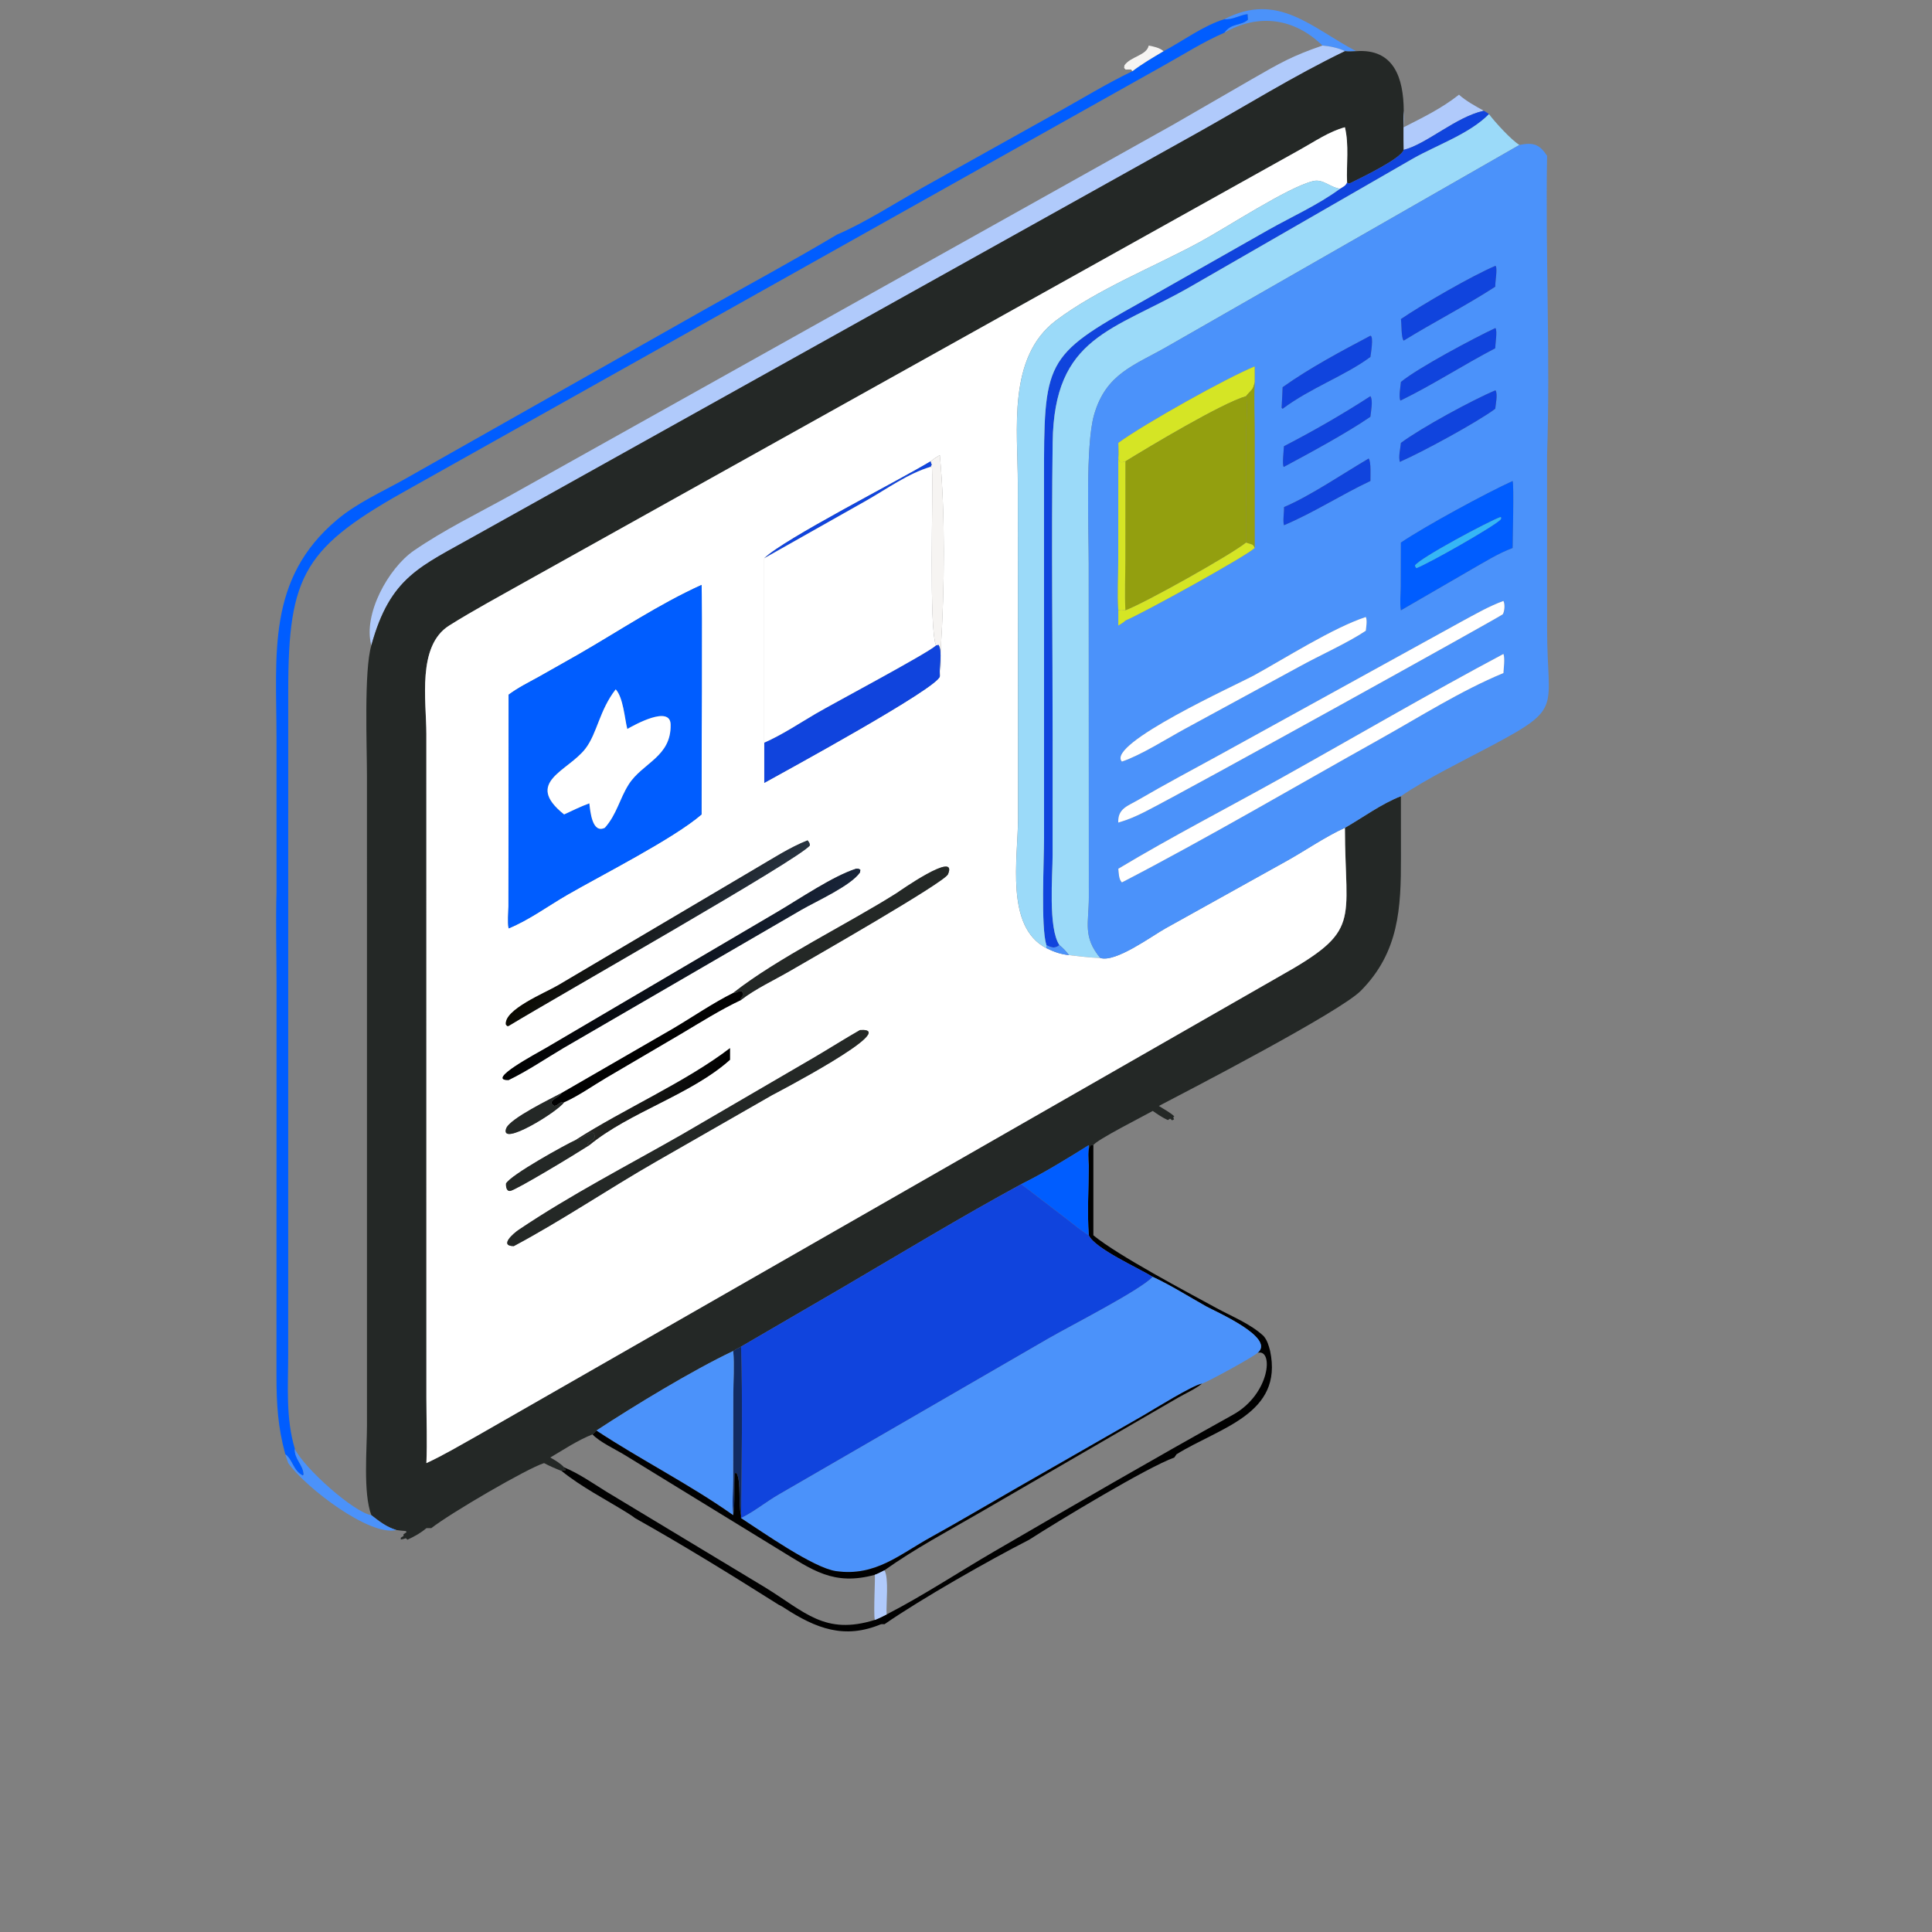
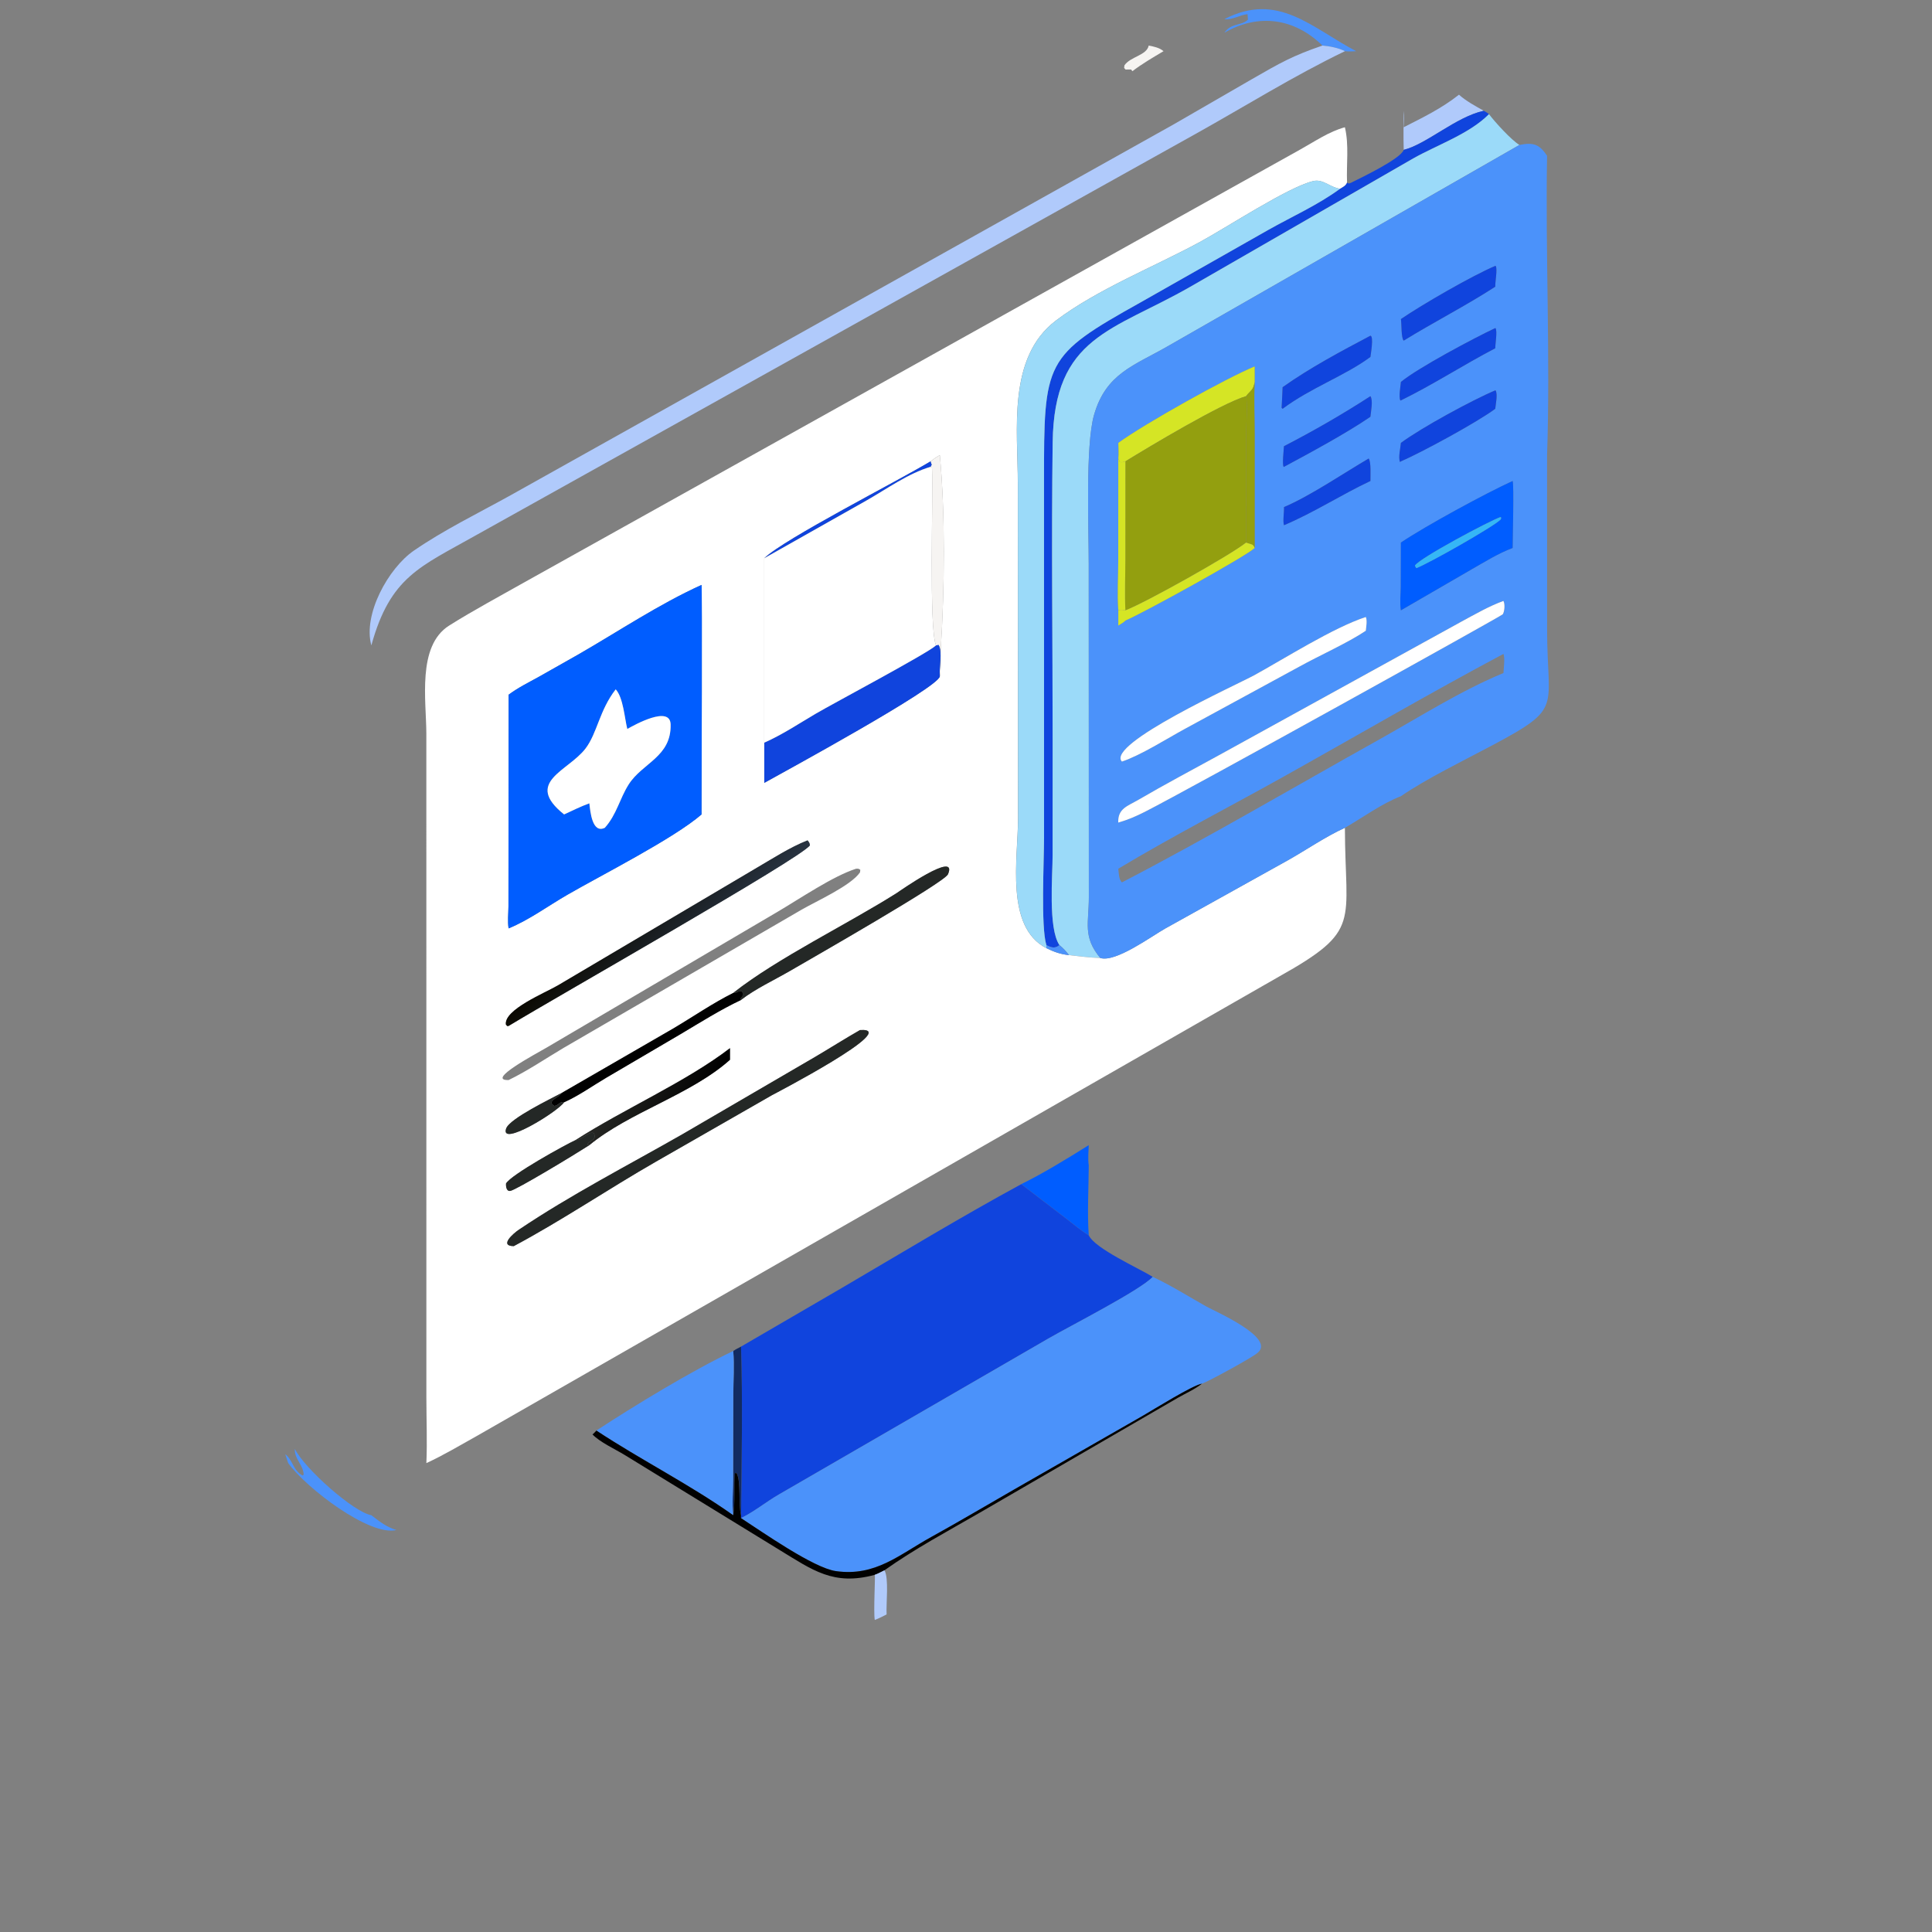
<svg xmlns="http://www.w3.org/2000/svg" width="110" height="110" viewBox="0 0 110 110" fill="none">
  <rect x="0" y="0" width="110" height="110" fill="#808080" stroke="none" />
  <path d="M69.711 1.092C72.767 -0.497 74.695 1.599 77.217 2.915C77.005 2.923 76.786 2.943 76.575 2.915C76.223 2.729 75.691 2.626 75.294 2.594C73.707 1.04 71.664 0.74 69.711 1.863C70.107 1.29 70.688 1.48 71.052 1.119L71.03 0.807C70.579 0.853 70.175 1.144 69.711 1.092Z" fill="#4B92FA" />
-   <path d="M66.249 2.915C67.369 2.323 68.499 1.464 69.712 1.092C70.175 1.144 70.58 0.853 71.031 0.807L71.053 1.119C70.689 1.48 70.108 1.29 69.712 1.863C68.5 2.382 67.374 3.111 66.222 3.749L23.481 27.729C17.325 31.14 16.407 32.624 16.411 39.394L16.409 77.096C16.407 78.909 16.261 80.74 16.789 82.497C16.744 83.05 17.278 83.421 17.291 83.962L17.235 84.01C16.692 83.743 16.663 83.104 16.244 82.801C15.818 81.249 15.741 79.928 15.741 78.324L15.745 55.968C15.745 54.239 15.694 52.498 15.744 50.77L15.743 41.994C15.743 37.246 15.171 32.96 19.2 29.583C20.319 28.646 21.699 28.026 22.968 27.322L40.163 17.599C42.66 16.189 45.183 14.832 47.645 13.362C49.161 12.721 51.022 11.538 52.485 10.706L60.173 6.416C61.594 5.626 63.011 4.755 64.476 4.054C65.037 3.628 65.645 3.273 66.249 2.915Z" fill="#005DFF" />
  <path d="M75.296 2.594C75.692 2.626 76.224 2.729 76.576 2.914C73.653 4.323 70.904 6.045 68.072 7.624L27.079 30.487C23.923 32.271 22.223 32.829 21.143 36.747C20.654 34.975 22.117 32.35 23.557 31.355C25.25 30.187 27.174 29.247 28.974 28.252L66.836 7.074L71.298 4.496C72.89 3.58 73.595 3.175 75.296 2.594Z" fill="#B0CAFB" />
  <path d="M65.403 2.594C65.7 2.655 66.01 2.711 66.247 2.914C65.642 3.273 65.035 3.628 64.474 4.053L64.399 3.957L64.085 3.959L64.004 3.87L64.019 3.723C64.361 3.217 65.287 3.159 65.403 2.594Z" fill="#F6F4F2" />
-   <path d="M77.218 2.914C79.38 2.756 79.912 4.467 79.923 6.306C79.916 7.048 79.902 7.79 79.923 8.532C79.762 9.034 77.547 10.094 77.012 10.361C76.911 10.411 76.773 10.508 76.699 10.382C76.656 9.346 76.819 8.261 76.576 7.246C75.686 7.479 74.82 8.078 74.02 8.521L29.896 33.133C28.455 33.949 26.976 34.735 25.575 35.618C23.735 36.778 24.277 39.907 24.277 41.782L24.28 79.588C24.28 80.821 24.333 82.073 24.28 83.303C25.262 82.849 26.203 82.287 27.147 81.76L72.82 55.606C77.572 52.943 76.585 52.603 76.576 47.132C77.606 46.542 78.657 45.76 79.762 45.334L79.764 48.829C79.769 51.687 79.661 54.211 77.477 56.413C76.284 57.615 67.788 62.027 65.982 62.968C66.255 63.149 66.627 63.337 66.86 63.56L66.798 63.619L66.846 63.731L66.738 63.787L66.621 63.691L66.493 63.773C66.19 63.637 65.906 63.441 65.633 63.253C65.162 63.521 62.383 64.922 62.252 65.202L62.146 65.18C61.837 65.385 62.02 66.031 61.99 66.356C61.936 65.977 61.974 65.583 61.99 65.202C60.757 65.971 59.448 66.779 58.145 67.422C54.779 69.249 51.281 71.366 47.971 73.306L42.192 76.67C42.043 76.749 41.886 76.823 41.749 76.92C39.395 78.04 36.119 80.034 33.96 81.449C33.888 81.527 33.822 81.605 33.737 81.668C32.9 81.996 32.104 82.528 31.33 82.985C31.603 83.137 31.905 83.314 32.119 83.546L32.093 83.608L32.207 83.647L32.193 83.714C32.108 83.716 32.044 83.696 31.977 83.752C31.642 83.621 31.293 83.473 30.976 83.303C30.013 83.603 25.615 86.169 24.558 87.006H24.28C23.946 87.289 23.593 87.482 23.198 87.665L23.108 87.581C23.011 87.613 22.921 87.641 22.819 87.654L22.821 87.551L22.979 87.449L22.969 87.361L23.152 87.231L23.102 87.171C22.923 87.16 22.749 87.139 22.571 87.114C22.001 86.941 21.608 86.627 21.143 86.269C20.667 85.006 20.894 82.507 20.894 81.15L20.893 44.188C20.893 42.505 20.717 38.157 21.143 36.747C22.223 32.829 23.923 32.271 27.079 30.488L68.072 7.624C70.904 6.045 73.653 4.323 76.576 2.914C76.787 2.943 77.006 2.923 77.218 2.914Z" fill="#242826" />
  <path d="M79.921 6.305C79.958 6.622 79.94 6.927 79.921 7.245C81.038 6.675 82.076 6.175 83.068 5.391C83.457 5.744 84.018 6.05 84.48 6.305C82.894 6.653 81.215 8.213 79.921 8.531C79.9 7.789 79.914 7.047 79.921 6.305Z" fill="#B0CAFB" />
  <path d="M79.921 8.532C81.215 8.214 82.895 6.654 84.48 6.307C84.581 6.367 84.69 6.421 84.777 6.499C83.665 7.623 81.833 8.248 80.462 9.021L67.767 16.33C63.356 18.857 60.014 19.131 59.933 25.192C59.858 30.846 59.934 36.513 59.932 42.168L59.931 48.698C59.931 49.835 59.668 52.853 60.319 53.809C60.072 54.024 59.849 53.953 59.574 53.809C59.253 52.755 59.442 49.043 59.442 47.692L59.44 27.402C59.44 20.554 59.449 20.279 64.93 17.221L72.209 13.09C73.574 12.321 75.03 11.673 76.298 10.745C76.475 10.634 76.62 10.58 76.697 10.383C76.771 10.508 76.909 10.412 77.01 10.361C77.546 10.094 79.76 9.035 79.921 8.532Z" fill="#1044DD" />
  <path d="M84.777 6.498C85.108 6.943 86.055 7.982 86.51 8.252L66.483 19.716C64.569 20.817 62.964 21.258 62.287 23.634C61.795 25.364 61.987 30.073 61.987 32.097L61.994 51.089C61.995 52.546 61.635 53.325 62.642 54.542C62.05 54.529 61.454 54.444 60.865 54.38C60.703 54.168 60.528 53.975 60.319 53.808C59.668 52.853 59.931 49.834 59.931 48.698L59.933 42.167C59.934 36.512 59.858 30.846 59.934 25.191C60.015 19.13 63.357 18.857 67.767 16.33L80.463 9.02C81.834 8.247 83.666 7.622 84.777 6.498Z" fill="#9BDAF9" />
  <path d="M76.573 7.246C76.815 8.262 76.653 9.346 76.695 10.383C76.618 10.58 76.473 10.634 76.296 10.745C75.75 10.685 75.334 10.173 74.766 10.31C73.323 10.658 69.867 12.938 68.297 13.788C65.673 15.208 62.487 16.464 60.123 18.247C57.34 20.346 57.949 24.499 57.95 27.543L57.962 46.619C57.954 48.883 57.222 52.77 59.572 53.983C60.012 54.198 60.374 54.329 60.863 54.381C61.452 54.444 62.047 54.53 62.639 54.543C63.517 54.822 65.584 53.287 66.361 52.856L73.312 48.989C74.392 48.382 75.445 47.645 76.573 47.132C76.582 52.603 77.568 52.944 72.816 55.607L27.143 81.761C26.199 82.288 25.258 82.85 24.276 83.304C24.329 82.073 24.277 80.822 24.276 79.589L24.274 41.782C24.274 39.907 23.731 36.779 25.572 35.618C26.973 34.736 28.452 33.95 29.893 33.133L74.016 8.521C74.817 8.079 75.682 7.479 76.573 7.246ZM52.978 26.269C51.179 27.359 44.662 30.674 43.513 31.783V44.575C44.654 43.939 53.397 39.179 53.509 38.512C53.605 37.98 53.532 37.422 53.566 36.883C53.78 33.508 53.825 29.268 53.509 25.912C53.32 26.02 53.149 26.135 52.978 26.269ZM41.746 56.535C40.564 57.126 39.451 57.897 38.312 58.57L31.974 62.232C31.413 62.537 29.011 63.685 28.816 64.257C28.451 65.328 31.75 63.306 32.115 62.76C32.938 62.395 33.724 61.829 34.503 61.371L38.753 58.876C39.886 58.204 40.996 57.5 42.188 56.936C43.01 56.298 44.069 55.808 44.974 55.283C46.312 54.508 53.778 50.24 53.974 49.779C54.577 48.364 51.106 50.816 51.059 50.846C48.244 52.626 44.268 54.549 41.746 56.535ZM32.773 64.91C32.212 65.162 29.067 66.895 28.809 67.388C28.8 67.538 28.827 67.835 29.048 67.807C29.369 67.766 32.732 65.731 33.552 65.202C35.843 63.312 39.324 62.34 41.562 60.34V59.678C39.083 61.587 35.502 63.152 32.773 64.91ZM39.942 33.303C37.524 34.398 35.232 35.935 32.935 37.258L30.669 38.54C30.086 38.862 29.493 39.154 28.957 39.553L28.948 51.616C28.945 52.013 28.89 52.474 28.957 52.859C30.119 52.383 31.203 51.581 32.294 50.95C34.21 49.841 38.346 47.753 39.942 46.371C39.943 45.131 39.981 33.367 39.942 33.303ZM45.977 47.848C44.94 48.258 43.966 48.901 43.002 49.46L31.762 56.105C31.048 56.525 28.671 57.49 28.804 58.338L28.882 58.421L28.957 58.413C31.867 56.647 45.602 48.868 46.11 48.132C46.093 47.983 46.072 47.966 45.977 47.848ZM48.74 49.462C47.423 49.883 45.539 51.168 44.297 51.899L31.115 59.65C30.509 60.004 27.64 61.525 28.957 61.494C30.036 60.972 31.06 60.273 32.094 59.66L45.637 51.795C46.449 51.323 48.444 50.433 48.965 49.669L48.983 49.524C48.88 49.45 48.868 49.458 48.74 49.462ZM48.963 58.648C48.096 59.143 47.253 59.68 46.392 60.186L38.85 64.582C35.738 66.361 32.498 68.025 29.521 70.029C29.255 70.208 28.39 70.942 29.252 70.95C32.013 69.476 34.627 67.7 37.344 66.142L43.96 62.351C43.97 62.345 51.414 58.477 48.963 58.648Z" fill="white" />
  <path d="M86.512 8.252C87.303 8.095 87.646 8.21 88.084 8.869C87.986 14.522 88.274 20.297 88.084 25.911L88.086 35.874C88.088 40.402 89.037 40.263 84.969 42.434C83.394 43.274 81.215 44.332 79.762 45.333C78.657 45.759 77.606 46.541 76.576 47.131C75.449 47.645 74.396 48.381 73.315 48.988L66.364 52.855C65.587 53.286 63.521 54.821 62.643 54.542C61.636 53.325 61.997 52.546 61.995 51.089L61.988 32.097C61.989 30.073 61.796 25.364 62.288 23.634C62.965 21.258 64.57 20.817 66.484 19.716L86.512 8.252ZM71.437 21.746V20.864C69.845 21.513 65.161 24.128 63.672 25.217C63.675 25.503 63.705 25.823 63.672 26.105L63.669 31.907C63.669 32.844 63.606 33.819 63.672 34.75V35.618C63.783 35.542 63.996 35.43 64.076 35.33C65.081 34.909 70.93 31.681 71.437 31.201L71.437 24.743C71.435 23.744 71.393 22.744 71.437 21.746ZM85.135 15.139C83.825 15.691 80.961 17.345 79.762 18.166C79.806 18.422 79.772 19.267 79.923 19.393C81.635 18.338 83.452 17.414 85.135 16.324C85.124 16.039 85.263 15.35 85.165 15.148L85.135 15.139ZM85.135 18.68C83.997 19.21 80.728 20.943 79.762 21.746C79.742 21.996 79.627 22.594 79.73 22.802L79.762 22.797C81.597 21.9 83.322 20.773 85.135 19.829C85.133 19.56 85.259 18.875 85.152 18.688L85.135 18.68ZM78.027 19.112C76.362 19.992 74.562 20.951 73.027 22.044C73.011 22.436 72.995 22.828 72.97 23.22L73.027 23.274C74.648 22.065 76.583 21.395 78.027 20.322C78.047 20.15 78.225 19.146 78.027 19.112ZM85.135 22.226C83.866 22.755 80.907 24.361 79.762 25.217C79.74 25.505 79.6 26.038 79.712 26.303L79.762 26.268C80.916 25.771 84.097 24.048 85.135 23.274C85.161 23.002 85.277 22.473 85.161 22.239L85.135 22.226ZM78.027 22.556C76.444 23.583 74.782 24.538 73.105 25.404C73.099 25.604 72.995 26.454 73.09 26.581L73.105 26.58C74.549 25.806 76.708 24.638 78.027 23.729C78.057 23.435 78.191 22.79 78.027 22.556ZM77.927 26.105C76.507 26.94 74.552 28.262 73.105 28.869C73.121 29.14 73.028 29.677 73.105 29.904C74.813 29.182 76.358 28.17 78.027 27.385C78.02 27.102 78.076 26.303 77.927 26.105ZM86.125 27.385C84.624 28.066 81.133 29.964 79.762 30.892L79.755 33.409C79.751 33.838 79.692 34.334 79.762 34.75L83.793 32.415C84.56 31.979 85.294 31.512 86.125 31.201C86.125 30.684 86.209 27.604 86.125 27.385ZM85.601 34.214C84.765 34.519 83.987 34.972 83.206 35.394L69.406 42.997C67.879 43.836 66.333 44.653 64.829 45.531C64.199 45.899 63.639 46.03 63.672 46.833C64.208 46.681 64.688 46.474 65.184 46.222C67.736 44.926 85.505 35.068 85.565 34.974C85.669 34.808 85.7 34.389 85.601 34.214ZM77.764 35.129C75.897 35.74 73.158 37.487 71.391 38.456C70.484 38.953 62.942 42.367 63.877 43.361C64.936 43.01 66.439 42.056 67.456 41.502L73.979 37.954C75.13 37.316 76.716 36.614 77.764 35.913C77.784 35.689 77.855 35.332 77.764 35.129ZM85.601 37.231C81.373 39.481 77.222 41.908 73.039 44.244C69.925 45.983 66.729 47.625 63.672 49.461C63.701 49.702 63.693 50.067 63.877 50.24C68.687 47.747 73.762 44.765 78.527 42.104C80.837 40.814 83.155 39.332 85.601 38.319C85.612 38.018 85.696 37.507 85.601 37.231Z" fill="#4B92FA" />
  <path d="M59.576 53.983C57.225 52.77 57.957 48.883 57.966 46.62L57.954 27.543C57.953 24.499 57.343 20.346 60.126 18.247C62.491 16.465 65.677 15.208 68.3 13.788C69.87 12.938 73.327 10.658 74.769 10.31C75.338 10.173 75.754 10.685 76.3 10.745C75.031 11.674 73.576 12.321 72.211 13.09L64.932 17.221C59.451 20.279 59.442 20.555 59.442 27.403L59.444 47.692C59.444 49.043 59.255 52.755 59.576 53.809V53.983Z" fill="#9BDAF9" />
  <path d="M79.762 18.166C80.96 17.344 83.825 15.691 85.134 15.139L85.165 15.148C85.263 15.35 85.124 16.039 85.134 16.323C83.452 17.414 81.635 18.337 79.923 19.393C79.772 19.267 79.806 18.421 79.762 18.166Z" fill="#1044DD" />
  <path d="M79.762 21.746C80.727 20.943 83.997 19.21 85.135 18.68L85.152 18.688C85.259 18.874 85.133 19.56 85.135 19.828C83.322 20.773 81.597 21.899 79.762 22.797L79.73 22.802C79.627 22.594 79.742 21.995 79.762 21.746Z" fill="#1044DD" />
  <path d="M73.026 22.045C74.561 20.952 76.361 19.993 78.026 19.113C78.224 19.147 78.046 20.151 78.026 20.323C76.582 21.396 74.647 22.066 73.026 23.275L72.969 23.221C72.994 22.829 73.01 22.437 73.026 22.045Z" fill="#1044DD" />
  <path d="M71.436 21.746C71.366 22.226 71.197 22.225 70.948 22.556C69.537 22.971 65.442 25.428 64.076 26.268C63.941 26.307 63.901 26.336 63.761 26.304L63.672 26.105C63.705 25.823 63.675 25.502 63.672 25.216C65.161 24.128 69.845 21.512 71.436 20.863V21.746Z" fill="#D5E525" />
  <path d="M70.945 22.556C71.194 22.225 71.363 22.226 71.434 21.746C71.39 22.744 71.432 23.744 71.434 24.743L71.434 31.201C71.335 30.959 71.26 31.004 71.032 30.923L70.945 30.892L70.947 24.748C70.948 24.16 71.051 23.084 70.945 22.556Z" fill="#939F0F" />
  <path d="M79.761 25.217C80.906 24.361 83.865 22.755 85.133 22.227L85.16 22.239C85.276 22.474 85.16 23.003 85.133 23.275C84.096 24.048 80.915 25.772 79.761 26.269L79.711 26.304C79.599 26.038 79.739 25.506 79.761 25.217Z" fill="#1044DD" />
  <path d="M64.073 26.269C65.439 25.43 69.533 22.972 70.945 22.557C71.051 23.084 70.947 24.161 70.946 24.748L70.945 30.893C70.043 31.613 65.228 34.31 64.073 34.751C64.025 33.789 64.07 32.812 64.07 31.849L64.073 26.269Z" fill="#939F0F" />
  <path d="M73.102 25.405C74.779 24.539 76.441 23.584 78.024 22.557C78.187 22.79 78.053 23.436 78.024 23.73C76.705 24.639 74.545 25.807 73.102 26.581L73.087 26.581C72.992 26.454 73.095 25.605 73.102 25.405Z" fill="#1044DD" />
  <path d="M52.98 26.269C53.152 26.135 53.322 26.02 53.511 25.912C53.827 29.268 53.782 33.509 53.569 36.884C53.535 37.422 53.608 37.981 53.511 38.513C53.455 38.05 53.679 37.095 53.438 36.723L53.292 36.748C52.879 35.751 53.139 28.32 53.064 26.636L52.98 26.581L53.045 26.462L52.98 26.269Z" fill="#F6F4F2" />
  <path d="M63.671 34.75C63.605 33.819 63.667 32.844 63.668 31.907L63.671 26.105L63.76 26.304C63.9 26.336 63.94 26.307 64.075 26.268L64.073 31.849C64.072 32.812 64.028 33.789 64.075 34.75C63.935 34.728 63.806 34.691 63.671 34.75Z" fill="url(#paint0_linear_10248_2908)" />
  <path d="M73.105 28.87C74.553 28.262 76.507 26.94 77.927 26.105C78.076 26.304 78.02 27.103 78.027 27.385C76.358 28.171 74.813 29.182 73.105 29.904C73.028 29.677 73.121 29.14 73.105 28.87Z" fill="#1044DD" />
  <path d="M43.516 31.781C44.664 30.673 51.182 27.358 52.98 26.268L53.045 26.46L52.98 26.579C51.705 26.958 50.483 27.845 49.325 28.501L43.516 31.781V42.282C44.535 41.832 45.468 41.209 46.426 40.645C47.444 40.045 52.839 37.183 53.291 36.746L53.438 36.721C53.678 37.093 53.455 38.048 53.511 38.511C53.399 39.177 44.657 43.937 43.516 44.573V31.781Z" fill="#1044DD" />
  <path d="M43.516 31.782L49.325 28.502C50.483 27.845 51.705 26.958 52.98 26.58L53.063 26.634C53.139 28.318 52.878 35.749 53.291 36.747C52.839 37.184 47.444 40.046 46.426 40.645C45.468 41.209 44.535 41.833 43.516 42.283V31.782Z" fill="white" />
  <path d="M79.76 30.891C81.131 29.963 84.622 28.065 86.123 27.385C86.207 27.604 86.124 30.684 86.123 31.2C85.292 31.512 84.558 31.979 83.791 32.414L79.76 34.75C79.691 34.333 79.75 33.837 79.753 33.408L79.76 30.891ZM85.431 29.44C84.79 29.661 80.812 31.782 80.562 32.2C80.585 32.254 80.601 32.301 80.64 32.345C81.317 32.094 85.019 29.999 85.443 29.575L85.474 29.48L85.431 29.44Z" fill="#005DFF" />
  <path d="M80.64 32.347C80.601 32.302 80.586 32.256 80.562 32.202C80.812 31.783 84.79 29.663 85.432 29.441L85.474 29.482L85.443 29.577C85.02 30 81.318 32.096 80.64 32.347Z" fill="#35B7F6" />
  <path d="M70.948 30.893L71.035 30.924C71.263 31.005 71.338 30.96 71.436 31.201C70.93 31.682 65.081 34.91 64.076 35.331C63.996 35.431 63.783 35.542 63.672 35.618V34.751C63.807 34.691 63.936 34.729 64.076 34.751C65.231 34.31 70.046 31.613 70.948 30.893Z" fill="#D5E525" />
  <path d="M28.959 39.553C29.495 39.154 30.088 38.862 30.671 38.54L32.937 37.258C35.234 35.935 37.526 34.398 39.944 33.303C39.983 33.367 39.945 45.131 39.944 46.371C38.348 47.752 34.212 49.841 32.296 50.95C31.205 51.581 30.12 52.383 28.959 52.859C28.892 52.474 28.946 52.012 28.95 51.616L28.959 39.553ZM35.054 39.249C34.125 40.444 34.006 41.738 33.339 42.616C32.352 43.914 29.805 44.525 32.117 46.371C32.591 46.153 33.063 45.917 33.554 45.739C33.608 46.186 33.71 47.484 34.436 47.132C35.111 46.377 35.273 45.488 35.79 44.669C36.573 43.431 38.228 43.097 38.181 41.245C38.153 40.146 36.13 41.269 35.715 41.507C35.56 40.892 35.486 39.721 35.054 39.249Z" fill="#005DFF" />
  <path d="M63.669 46.834C63.637 46.031 64.196 45.9 64.826 45.532C66.33 44.654 67.876 43.837 69.403 42.998L83.203 35.395C83.985 34.974 84.763 34.52 85.598 34.215C85.697 34.39 85.667 34.809 85.562 34.974C85.502 35.069 67.733 44.927 65.181 46.223C64.685 46.475 64.205 46.682 63.669 46.834Z" fill="white" />
  <path d="M63.877 43.361C62.942 42.368 70.484 38.954 71.391 38.456C73.158 37.487 75.897 35.74 77.764 35.129C77.855 35.332 77.784 35.689 77.764 35.913C76.716 36.614 75.13 37.317 73.978 37.955L67.456 41.502C66.439 42.056 64.936 43.01 63.877 43.361Z" fill="white" />
-   <path d="M63.672 49.462C66.729 47.626 69.925 45.984 73.039 44.245C77.221 41.909 81.372 39.483 85.601 37.232C85.695 37.508 85.612 38.019 85.601 38.32C83.155 39.334 80.837 40.816 78.527 42.105C73.762 44.767 68.686 47.748 63.877 50.241C63.693 50.068 63.7 49.703 63.672 49.462Z" fill="white" />
  <path d="M32.118 46.37C29.806 44.524 32.354 43.913 33.34 42.614C34.007 41.737 34.126 40.443 35.056 39.248C35.487 39.72 35.561 40.891 35.716 41.505C36.131 41.267 38.154 40.145 38.182 41.244C38.229 43.096 36.574 43.43 35.791 44.668C35.274 45.486 35.112 46.375 34.437 47.13C33.711 47.483 33.609 46.184 33.555 45.737C33.065 45.916 32.592 46.151 32.118 46.37Z" fill="white" />
  <path d="M28.959 58.413L28.884 58.421L28.806 58.338C28.672 57.49 31.049 56.525 31.763 56.105L43.004 49.46C43.968 48.901 44.942 48.258 45.978 47.848C46.074 47.966 46.095 47.983 46.112 48.132C45.604 48.868 31.869 56.647 28.959 58.413Z" fill="url(#paint1_linear_10248_2908)" />
-   <path d="M28.959 61.493C27.642 61.524 30.511 60.004 31.117 59.649L44.299 51.898C45.541 51.167 47.425 49.883 48.742 49.461C48.871 49.457 48.883 49.45 48.985 49.524L48.967 49.669C48.446 50.433 46.451 51.322 45.639 51.794L32.096 59.66C31.062 60.272 30.038 60.971 28.959 61.493Z" fill="url(#paint2_linear_10248_2908)" />
  <path d="M41.746 56.533C44.268 54.547 48.245 52.625 51.059 50.845C51.107 50.815 54.577 48.362 53.974 49.777C53.778 50.238 46.312 54.506 44.975 55.282C44.07 55.807 43.01 56.297 42.188 56.934L42.153 56.86L42.27 56.724C42.289 56.582 42.316 56.571 42.239 56.442L42.078 56.435C41.962 56.503 41.878 56.533 41.746 56.533Z" fill="#242826" />
  <path d="M59.574 53.809C59.849 53.953 60.072 54.025 60.319 53.809C60.527 53.976 60.703 54.169 60.865 54.381C60.376 54.329 60.013 54.197 59.574 53.983V53.809Z" fill="#4B92FA" />
  <path d="M31.976 62.231L38.314 58.569C39.453 57.897 40.566 57.125 41.748 56.534C41.88 56.533 41.964 56.504 42.08 56.435L42.24 56.443C42.318 56.571 42.291 56.583 42.272 56.725L42.155 56.86L42.19 56.935C40.998 57.499 39.888 58.203 38.755 58.875L34.505 61.37C33.726 61.828 32.94 62.395 32.117 62.76C31.912 62.676 31.785 62.95 31.562 62.969C31.076 62.691 31.84 62.493 31.976 62.231Z" fill="#010101" />
  <path d="M29.252 70.949C28.39 70.942 29.255 70.208 29.521 70.029C32.498 68.024 35.738 66.361 38.85 64.582L46.392 60.186C47.253 59.679 48.096 59.142 48.963 58.648C51.414 58.477 43.97 62.345 43.96 62.351L37.344 66.141C34.627 67.699 32.013 69.475 29.252 70.949Z" fill="#242826" />
  <path d="M32.773 64.91C35.503 63.152 39.083 61.586 41.562 59.678V60.34C39.324 62.34 35.843 63.311 33.553 65.202L33.434 65.17C33.613 64.848 33.965 64.969 33.818 64.518C33.501 64.377 33.139 64.93 32.773 64.91Z" fill="url(#paint3_linear_10248_2908)" />
  <path d="M32.117 62.759C31.751 63.304 28.453 65.327 28.817 64.256C29.012 63.684 31.414 62.536 31.975 62.23C31.84 62.493 31.075 62.691 31.562 62.968C31.784 62.95 31.912 62.675 32.117 62.759Z" fill="#242826" />
  <path d="M33.553 65.202C32.733 65.731 29.37 67.766 29.049 67.806C28.828 67.835 28.801 67.538 28.81 67.387C29.069 66.895 32.213 65.162 32.774 64.909C33.139 64.929 33.501 64.376 33.818 64.517C33.966 64.968 33.614 64.847 33.435 65.169L33.553 65.202Z" fill="#242826" />
-   <path d="M61.99 66.356C62.02 66.031 61.836 65.385 62.145 65.18L62.252 65.202V70.333C63.654 71.487 67.585 73.562 69.273 74.482C70.174 74.973 71.186 75.366 71.947 76.07C72.162 76.332 72.231 76.598 72.316 76.92C73.073 80.525 69.44 81.273 66.986 82.801L66.86 82.985C65.334 83.531 60.217 86.621 58.598 87.665C56.286 88.85 52.51 90.993 50.358 92.477C50.287 92.472 50.231 92.467 50.16 92.477C48.081 93.342 46.475 92.732 44.649 91.544C44.554 91.474 44.441 91.424 44.336 91.368C41.648 89.672 38.926 87.989 36.154 86.434C36.021 86.324 35.86 86.232 35.716 86.135C34.479 85.365 33.109 84.669 31.977 83.752C32.044 83.696 32.107 83.716 32.193 83.714L32.206 83.647L32.092 83.608L32.118 83.546C32.962 83.894 33.743 84.446 34.519 84.926L43.559 90.379C45.853 91.791 46.958 93.114 49.807 92.233C50.041 92.145 50.259 92.034 50.481 91.92C52.566 90.846 54.565 89.52 56.593 88.34C61.078 85.732 65.678 83.061 70.205 80.548C72.321 79.373 72.533 76.769 71.6 77.024C72.655 76.168 69.184 74.668 68.666 74.377C67.666 73.814 66.672 73.185 65.632 72.699C64.824 72.196 62.344 71.095 61.99 70.333C61.899 69.026 61.984 67.668 61.99 66.356Z" fill="#010101" />
  <path d="M61.989 65.201C61.973 65.582 61.936 65.976 61.989 66.355C61.984 67.667 61.899 69.025 61.989 70.332C61.558 70.081 61.148 69.719 60.749 69.417L58.145 67.421C59.447 66.779 60.756 65.97 61.989 65.201Z" fill="#005DFF" />
  <path d="M42.191 76.67L47.971 73.307C51.281 71.366 54.779 69.25 58.145 67.422L60.749 69.418C61.149 69.72 61.559 70.082 61.99 70.333C62.345 71.095 64.824 72.197 65.633 72.699C64.948 73.45 60.928 75.495 59.678 76.218L44.351 85.087C43.623 85.506 42.944 86.072 42.191 86.434V86.269C42.228 83.151 42.288 79.747 42.191 76.67Z" fill="#1044DD" />
  <path d="M42.191 86.434C42.944 86.072 43.623 85.506 44.351 85.088L59.678 76.218C60.928 75.495 64.948 73.45 65.633 72.699C66.672 73.185 67.666 73.814 68.667 74.377C69.184 74.668 72.656 76.168 71.601 77.025C71.359 77.261 68.797 78.66 68.439 78.779C67.935 78.849 65.659 80.265 65.088 80.596L57.738 84.807C56.169 85.706 54.62 86.629 53.035 87.502C51.2 88.513 49.852 89.77 47.599 89.453C46.317 89.272 43.414 87.226 42.191 86.434Z" fill="#4B92FA" />
  <path d="M41.749 76.92C41.886 76.823 42.043 76.749 42.192 76.67C42.288 79.747 42.228 83.151 42.192 86.269C42.034 85.627 42.201 84.34 41.942 83.873L41.842 83.871C41.778 84.669 41.863 85.475 41.749 86.269C41.675 85.604 41.743 84.867 41.744 84.193L41.753 79.401C41.756 78.587 41.819 77.73 41.749 76.92Z" fill="#122B62" />
  <path d="M33.957 81.449C36.116 80.034 39.392 78.04 41.746 76.92C41.816 77.73 41.753 78.587 41.75 79.401L41.741 84.193C41.74 84.867 41.672 85.603 41.746 86.269C39.255 84.505 36.502 83.129 33.957 81.449Z" fill="#4B92FA" />
  <path d="M42.189 86.435C43.412 87.226 46.315 89.272 47.597 89.453C49.85 89.77 51.197 88.514 53.033 87.502C54.617 86.629 56.166 85.706 57.736 84.807L65.085 80.597C65.657 80.265 67.933 78.849 68.437 78.779C68.047 79.091 67.511 79.33 67.075 79.578L55.795 86.12C53.965 87.177 52.081 88.182 50.356 89.407C50.177 89.495 49.993 89.601 49.805 89.665C47.454 90.302 46.263 89.392 44.389 88.252L35.574 82.845C35.045 82.521 34.141 82.104 33.734 81.669C33.819 81.606 33.885 81.528 33.957 81.45C36.503 83.13 39.255 84.506 41.747 86.27C41.861 85.475 41.776 84.67 41.839 83.872L41.94 83.874C42.198 84.341 42.032 85.628 42.189 86.27V86.435Z" fill="#010101" />
  <path d="M16.788 82.496C17.333 83.61 20.153 86.108 21.141 86.268C21.605 86.626 21.998 86.94 22.569 87.113C21.056 87.487 17.43 84.726 16.41 83.302C16.348 83.138 16.296 82.968 16.242 82.8C16.662 83.103 16.691 83.742 17.233 84.009L17.289 83.96C17.277 83.42 16.742 83.049 16.788 82.496Z" fill="#4B92FA" />
  <path d="M49.805 89.664C49.993 89.6 50.177 89.494 50.356 89.406C50.62 89.84 50.444 91.31 50.48 91.92C50.257 92.034 50.04 92.145 49.805 92.233C49.726 91.754 49.846 89.726 49.805 89.664Z" fill="#B0CAFB" />
  <defs>
    <linearGradient id="paint0_linear_10248_2908" x1="62.7" y1="30.233" x2="64.988" y2="30.91" gradientUnits="userSpaceOnUse">
      <stop stop-color="#D5E525" />
      <stop offset="1" stop-color="#D5E525" />
    </linearGradient>
    <linearGradient id="paint1_linear_10248_2908" x1="35.573" y1="51.271" x2="39.14" y2="54.863" gradientUnits="userSpaceOnUse">
      <stop stop-color="#0A0800" />
      <stop offset="1" stop-color="#283341" />
    </linearGradient>
    <linearGradient id="paint2_linear_10248_2908" x1="35.478" y1="52.713" x2="42.216" y2="58.019" gradientUnits="userSpaceOnUse">
      <stop />
      <stop offset="1" stop-color="#19253A" />
    </linearGradient>
    <linearGradient id="paint3_linear_10248_2908" x1="40.287" y1="63.242" x2="34.893" y2="61.306" gradientUnits="userSpaceOnUse">
      <stop />
      <stop offset="1" stop-color="#252623" />
    </linearGradient>
  </defs>
</svg>